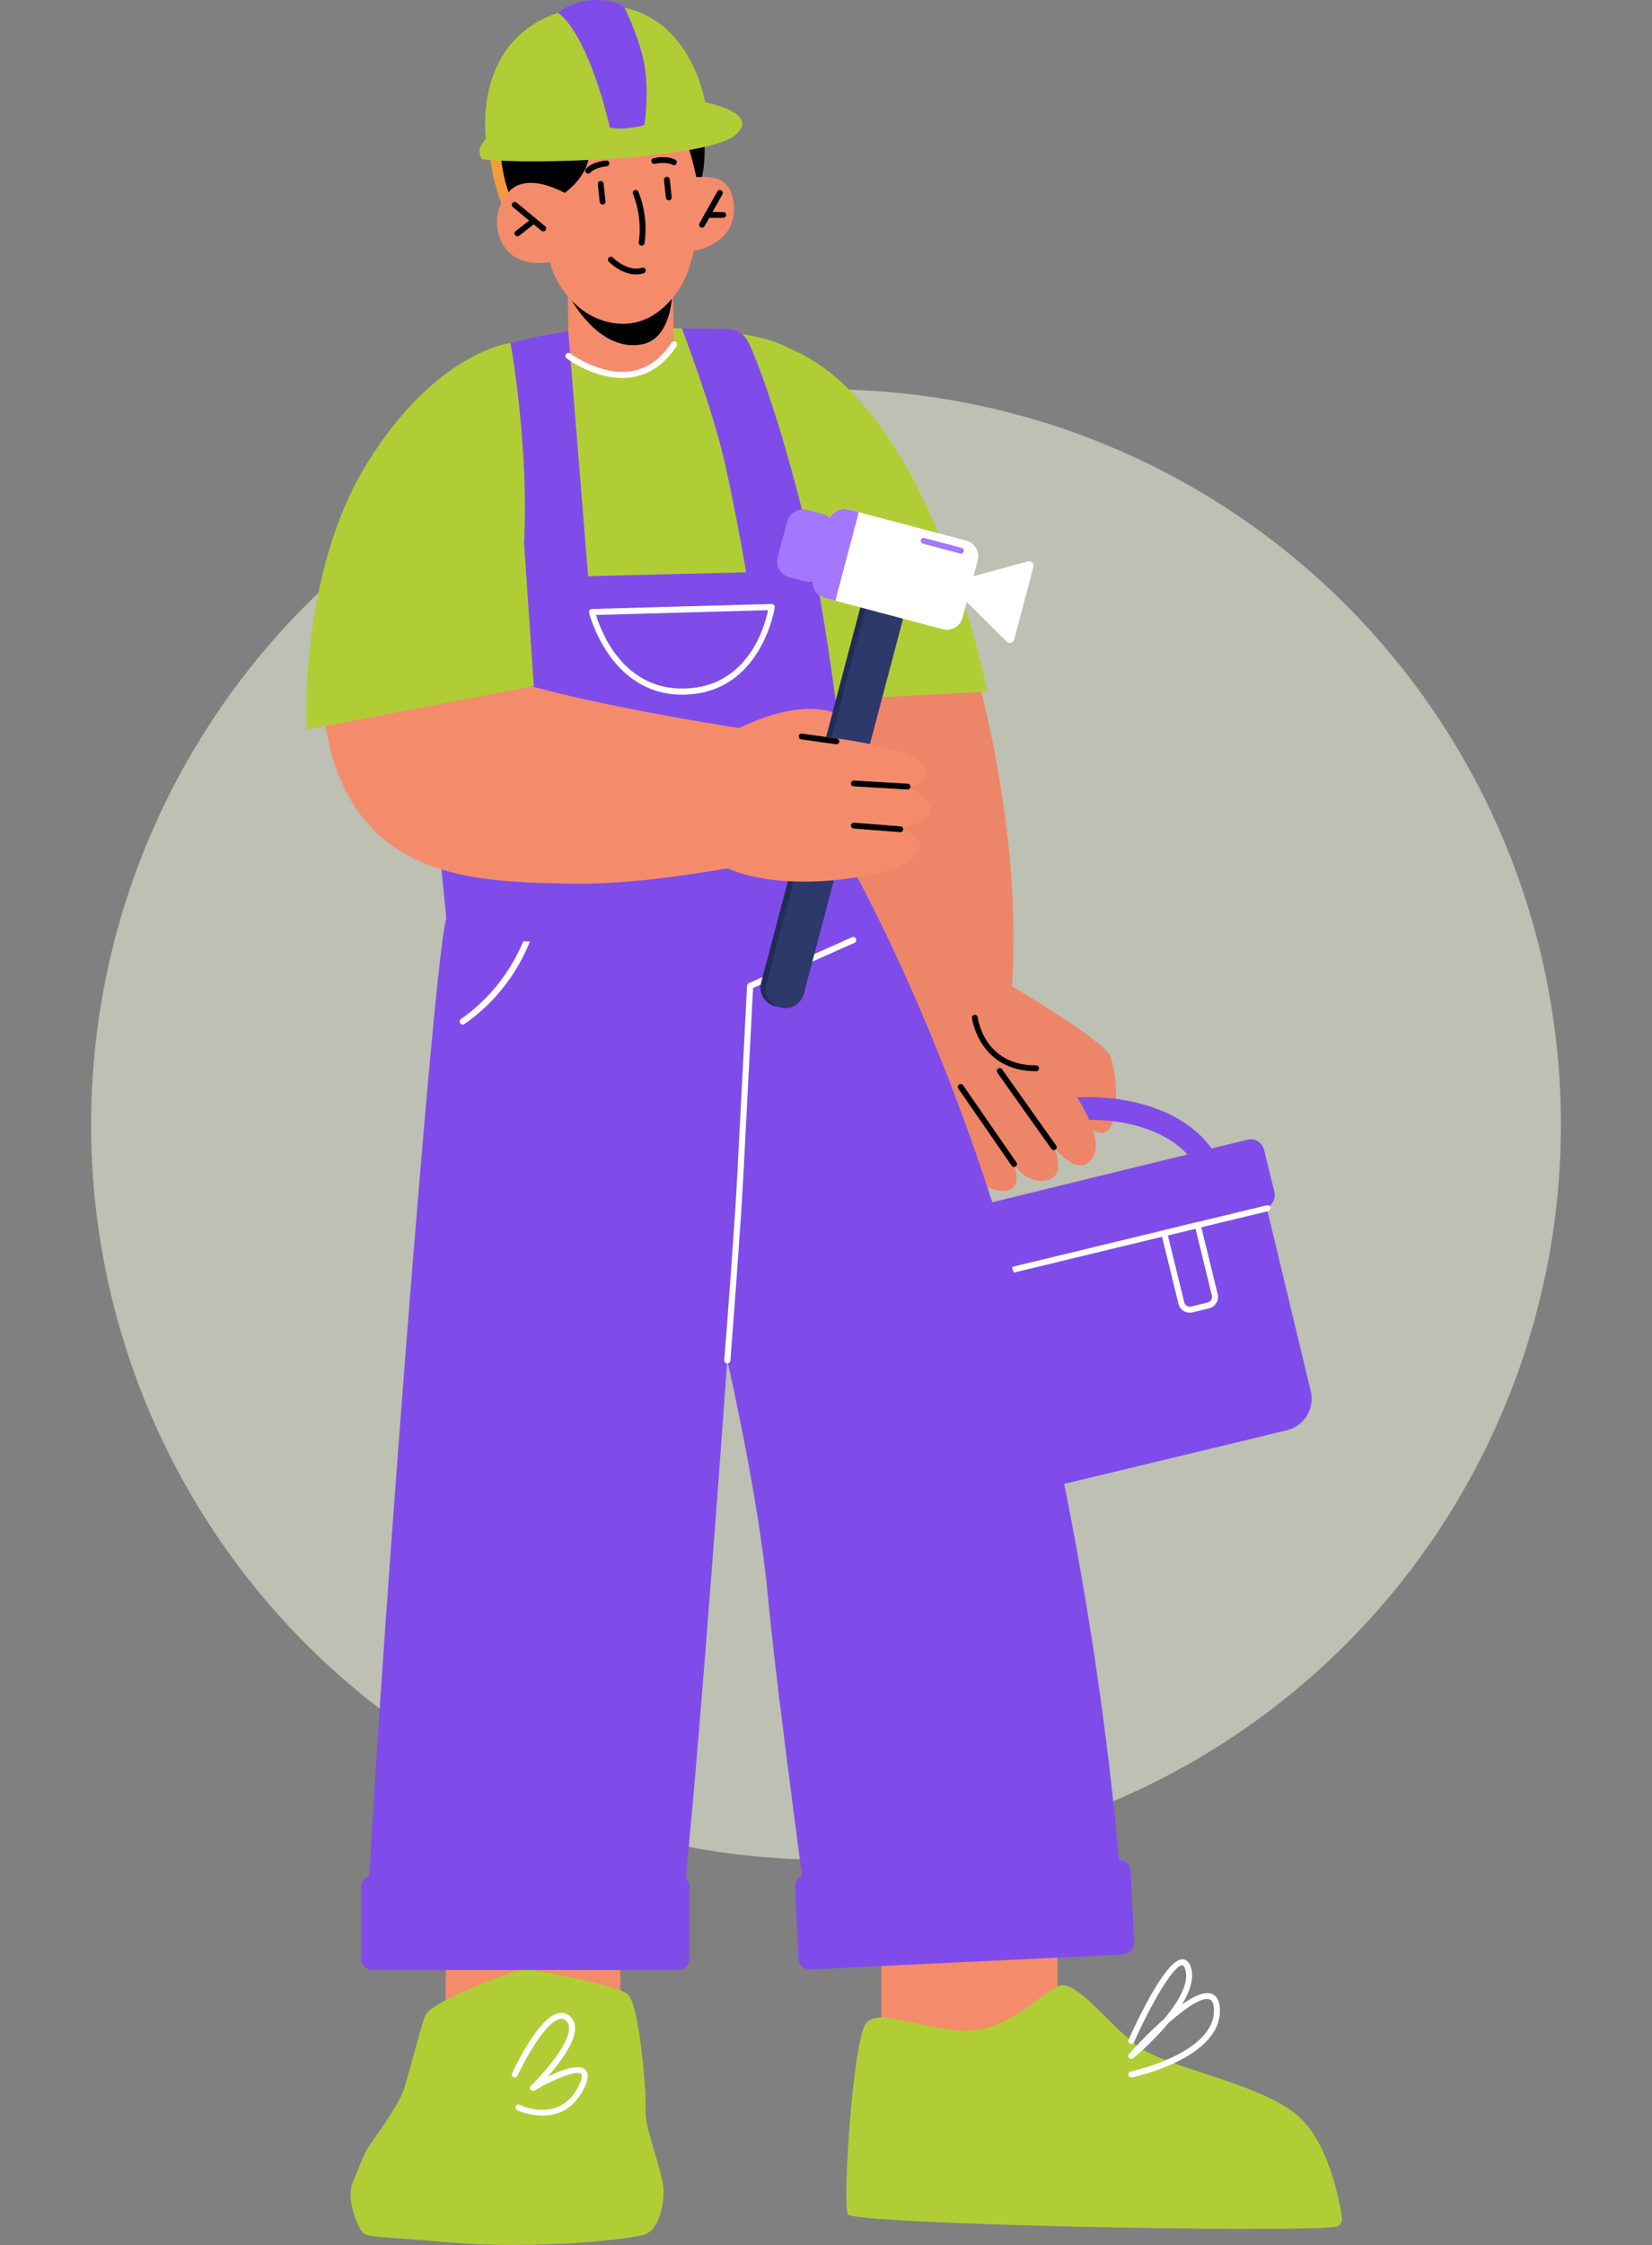
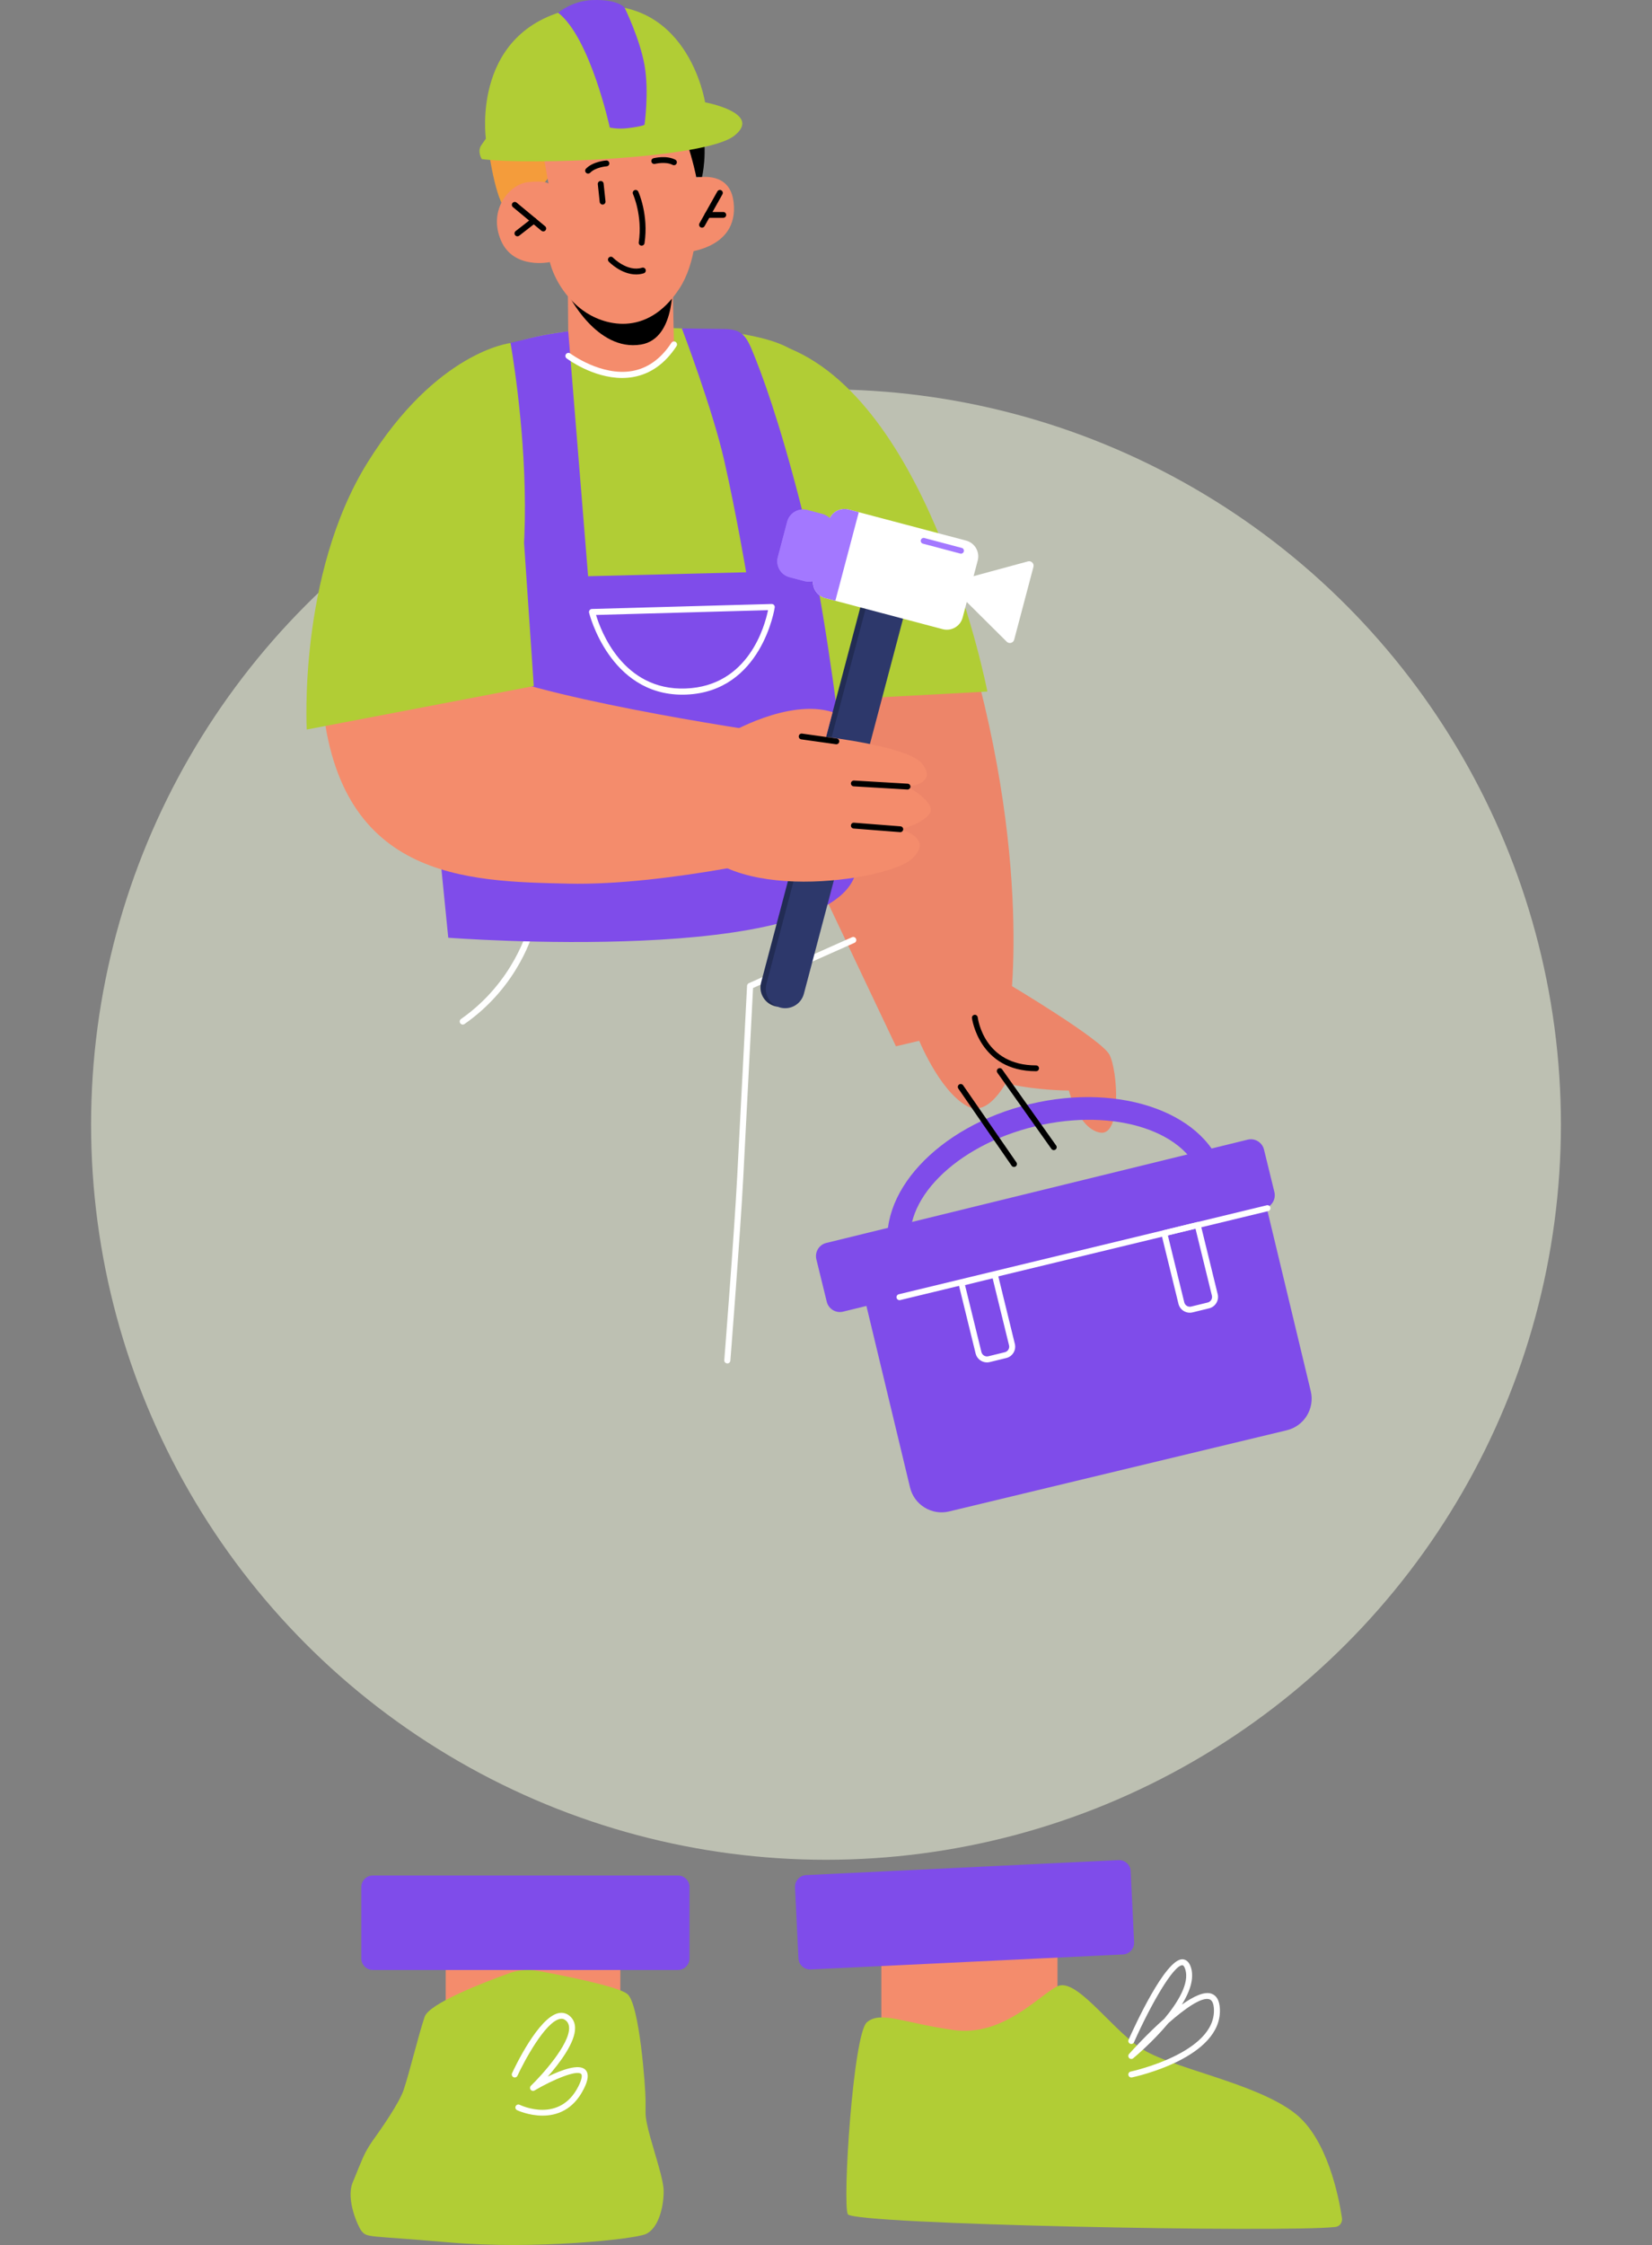
<svg xmlns="http://www.w3.org/2000/svg" width="399" height="542" viewBox="0 0 399 542" fill="none">
  <rect x="0" y="0" width="399" height="542" fill="#808080" stroke="none" />
  <g clip-path="url(#clip0_63_4630)">
    <circle cx="199.5" cy="271.5" r="177.5" fill="#FAFFE5" fill-opacity="0.5" />
    <path d="M117.91 35.371C117.91 35.371 120.03 52.714 123.91 51.246C127.792 49.78 138.703 35.979 137.635 33.155C136.569 30.334 117.91 35.371 117.91 35.371Z" fill="#F49C3B" />
    <path d="M190.869 88.043C190.869 88.043 214.608 93.761 232.045 149.358C250.292 207.537 243.586 246.187 243.586 246.187L216.391 252.601L184.617 185.638L190.869 88.043Z" fill="#ED8569" />
    <path d="M188.766 169.635L238.476 166.96C238.476 166.96 225.238 98.45 190.747 84.148L188.766 169.635Z" fill="#B1CD35" />
    <path d="M243.584 237.582C243.584 237.582 265.93 250.848 267.949 254.612C269.968 258.375 270.959 274.338 265.714 273.44C260.468 272.544 258.167 263.287 258.167 263.287C258.167 263.287 235.777 263.277 232.749 255.225C229.72 247.174 243.584 237.582 243.584 237.582Z" fill="#ED8569" />
    <path d="M214.84 303.337C211.254 288.411 226.46 271.912 248.741 266.558C271.02 261.204 292.065 268.991 295.651 283.915C299.237 298.841 284.032 315.341 261.751 320.694C239.472 326.05 218.427 318.263 214.84 303.337ZM220.204 302.049C223.079 314.017 241.14 319.975 260.461 315.331C279.782 310.688 293.16 297.173 290.285 285.205C287.408 273.237 269.349 267.279 250.029 271.922C230.708 276.566 217.329 290.081 220.204 302.049Z" fill="#7F4CEA" />
-     <path d="M223.548 366.27L305.09 346.672C309.298 345.662 311.89 341.429 310.879 337.221L298.365 285.149C297.354 280.94 293.122 278.349 288.913 279.359L207.371 298.955C203.163 299.966 200.571 304.198 201.582 308.409L214.096 360.479C215.107 364.689 219.339 367.281 223.548 366.27Z" fill="#8E647C" />
    <path d="M229.247 364.901L310.789 345.303C314.997 344.292 317.589 340.06 316.578 335.852L304.064 283.782C303.053 279.573 298.821 276.981 294.612 277.992L213.071 297.59C208.862 298.601 206.27 302.833 207.281 307.042L219.796 359.112C220.806 363.32 225.038 365.912 229.247 364.901Z" fill="#7F4CEA" />
    <path d="M203.632 316.666L305.401 291.73C307.154 291.3 308.226 289.531 307.796 287.779L305.288 277.541C304.858 275.788 303.088 274.716 301.337 275.146L199.569 300.082C197.815 300.512 196.743 302.281 197.173 304.033L199.682 314.271C200.11 316.023 201.879 317.096 203.632 316.666Z" fill="#7F4CEA" />
    <path d="M217.249 313.892C216.924 313.892 216.627 313.67 216.548 313.341C216.454 312.953 216.692 312.563 217.081 312.47L305.957 290.989C306.34 290.896 306.734 291.134 306.827 291.522C306.92 291.91 306.683 292.301 306.296 292.394L217.419 313.874C217.362 313.886 217.306 313.892 217.249 313.892Z" fill="white" />
    <path d="M287.367 316.923C286.856 316.923 286.355 316.785 285.907 316.513C285.261 316.121 284.807 315.501 284.627 314.768L280.494 297.902C280.399 297.515 280.636 297.123 281.023 297.03L289.097 295.05C289.285 295.001 289.479 295.033 289.644 295.134C289.808 295.233 289.925 295.393 289.971 295.579L294.102 312.447C294.282 313.18 294.165 313.939 293.773 314.585C293.383 315.231 292.763 315.687 292.029 315.865L288.043 316.842C287.821 316.898 287.593 316.923 287.367 316.923ZM282.069 298.26L286.032 314.423C286.119 314.783 286.341 315.087 286.658 315.279C286.973 315.471 287.345 315.528 287.702 315.439L291.689 314.462C292.047 314.373 292.35 314.151 292.543 313.836C292.735 313.521 292.79 313.149 292.703 312.792L288.742 296.626L282.069 298.26Z" fill="white" />
    <path d="M238.379 328.922C237.109 328.922 235.95 328.056 235.635 326.768L231.501 309.902C231.406 309.516 231.644 309.123 232.03 309.03L240.105 307.051C240.293 306.999 240.487 307.035 240.652 307.134C240.816 307.233 240.933 307.394 240.979 307.58L245.11 324.448C245.29 325.181 245.173 325.94 244.781 326.586C244.391 327.232 243.77 327.687 243.037 327.864L239.051 328.839C238.827 328.894 238.603 328.922 238.379 328.922ZM233.075 310.261L237.038 326.423C237.22 327.164 237.979 327.622 238.708 327.438L242.694 326.463C243.053 326.374 243.356 326.152 243.547 325.837C243.739 325.522 243.796 325.149 243.707 324.793L239.748 308.626L233.075 310.261Z" fill="white" />
-     <path d="M247.958 252.205C249.727 252.736 251.286 253.788 252.61 255.078C257.09 259.439 267.481 273.882 263.934 279.461C260.536 284.809 254.516 276.965 254.516 276.965C254.516 276.965 258.102 284.254 252.299 284.999C247.452 285.622 244.916 281.025 244.916 281.025C244.916 281.025 247.922 288.964 240.484 287.32C233.045 285.675 223.628 269.881 222.597 263.59C221.567 257.301 230.63 260.129 230.63 260.129C230.63 260.129 230.414 253.202 234.135 252.474C238.074 251.706 240.603 256.693 240.603 256.693C240.603 256.693 241.587 250.291 247.958 252.205Z" fill="#ED8569" />
    <path d="M221.648 250.408C221.648 250.408 226.709 263.285 233.587 267.048C240.464 270.81 246.167 254.668 246.167 254.668L233.557 245.523L221.648 250.408Z" fill="#ED8569" />
    <path d="M250.24 258.621C236.483 258.621 234.765 245.916 234.751 245.787C234.704 245.403 234.977 245.052 235.364 245.002C235.738 244.951 236.101 245.226 236.148 245.615C236.208 246.088 237.745 257.214 250.24 257.214C250.629 257.214 250.944 257.529 250.944 257.917C250.944 258.306 250.629 258.621 250.24 258.621Z" fill="black" />
    <path d="M212.871 467.508V493.379L255.414 491.552V467.508H212.871Z" fill="#F48C6C" />
    <path d="M107.645 464.785V488.992L149.825 487.284V464.785H107.645Z" fill="#F48C6C" />
-     <path d="M199.26 197.947C199.26 197.947 232.14 250.023 251.63 333.406C269.405 409.461 271.701 469.595 271.701 469.595L196.35 472.365C196.35 472.365 187.796 410.354 185.517 385.818C183.239 361.282 175.658 328.438 175.658 328.438C175.658 328.438 165.814 467.104 163.3 469.502C160.783 471.897 89.644 471.858 88.835 468.612C87.256 462.28 103.954 237.473 107.641 222.313C121.476 165.432 199.26 197.947 199.26 197.947Z" fill="#7F4CEA" />
    <path d="M160.29 528.999C160.29 533.271 158.853 538.157 155.915 539.387C152.976 540.618 129.189 543.18 108.376 541.369C88.451 539.625 88.721 540.344 87.252 538.533C86.535 537.61 83.531 531.148 85.138 527.013C85.241 526.809 85.309 526.569 85.412 526.363C86.232 524.279 87.086 522.262 87.702 520.827C88.317 519.46 89.069 518.162 89.957 516.898C92.111 513.924 96.383 507.774 97.477 504.595C98.911 500.357 101.099 491.199 102.569 486.891C103.68 483.685 116.746 478.637 123.043 476.368C125.225 475.581 127.567 475.391 129.847 475.811C136.208 476.98 149.331 479.572 151.544 481.425C154.449 483.852 155.919 504.015 155.919 507.056V510.098C155.919 512.935 157.867 518.539 159.131 523.187C159.473 524.348 159.747 525.442 159.951 526.433C160.153 527.427 160.29 528.281 160.29 528.999Z" fill="#B1CD35" />
    <path d="M175.669 329.173C175.203 329.137 174.9 328.785 174.932 328.378C174.956 328.073 177.353 297.601 178.051 284.095L180.434 237.998C180.448 237.72 180.617 237.474 180.87 237.364L205.779 226.275C206.149 226.109 206.585 226.275 206.752 226.65C206.918 227.022 206.752 227.458 206.379 227.623L181.883 238.527L179.523 284.173C178.825 297.696 176.426 328.188 176.402 328.493C176.372 328.88 176.049 329.173 175.669 329.173Z" fill="white" />
    <path d="M143.108 79.607C143.108 79.607 120.924 79.529 108.954 91.456C96.984 103.382 111.926 214.704 111.926 214.704C111.926 214.704 148.418 225.065 171.062 220.104C193.706 215.144 203 208.681 203 208.681C203 208.681 200.882 99.229 194.657 87.742C188.431 76.258 143.108 79.607 143.108 79.607Z" fill="#B1CD35" />
    <path d="M137.16 71.261L137.289 85.932C137.289 85.932 142.886 90.556 149.966 90.558C159.526 90.56 162.774 83.166 162.774 83.166L162.413 65.969L137.16 71.261Z" fill="#F48C6C" />
    <path d="M137.16 70.895C137.16 70.895 144.006 84.983 154.827 83.18C163.551 81.725 162.404 67.191 162.404 67.191L137.16 70.895Z" fill="black" />
    <path d="M166.774 32.594C166.774 32.594 172.024 57.546 164.087 69.667C156.149 81.785 145.513 78.448 140.71 74.882C134.233 70.071 132.806 63.273 132.806 63.273C132.806 63.273 124.044 65.171 120.993 58.051C117.787 50.574 123.161 44.403 127.551 43.971C131.942 43.539 132.469 44.33 132.469 44.33L131.043 36.309C131.043 36.309 157.277 6.146 166.774 32.594Z" fill="#F48C6C" />
    <path d="M162.738 44.396C162.738 44.396 175.968 38.483 177.179 48.785C178.582 60.719 164.296 61.069 164.296 61.069L162.738 44.396Z" fill="#F48C6C" />
    <path d="M169.55 54.966C169.433 54.966 169.316 54.936 169.207 54.877C168.868 54.687 168.748 54.257 168.938 53.918L173.257 46.22C173.447 45.881 173.872 45.758 174.216 45.95C174.555 46.141 174.676 46.571 174.486 46.909L170.166 54.607C170.035 54.837 169.796 54.966 169.55 54.966Z" fill="black" />
    <path d="M131.211 55.868C131.053 55.868 130.892 55.814 130.761 55.705L123.88 50.001C123.581 49.753 123.539 49.309 123.787 49.01C124.034 48.709 124.48 48.667 124.777 48.917L131.659 54.621C131.958 54.869 132 55.313 131.752 55.612C131.613 55.781 131.413 55.868 131.211 55.868Z" fill="black" />
    <path d="M124.969 57.051C124.761 57.051 124.553 56.958 124.415 56.779C124.175 56.472 124.23 56.031 124.538 55.791L128.493 52.712C128.798 52.472 129.241 52.527 129.481 52.834C129.721 53.142 129.665 53.583 129.358 53.823L125.403 56.902C125.273 57.001 125.122 57.051 124.969 57.051Z" fill="black" />
    <path d="M174.689 52.59H170.887C170.499 52.59 170.184 52.275 170.184 51.887C170.184 51.499 170.499 51.184 170.887 51.184H174.689C175.078 51.184 175.393 51.499 175.393 51.887C175.393 52.275 175.078 52.59 174.689 52.59Z" fill="black" />
    <path d="M145.542 49.391C145.187 49.391 144.882 49.121 144.842 48.761L144.387 44.469C144.347 44.083 144.626 43.736 145.013 43.694C145.393 43.66 145.746 43.934 145.787 44.32L146.243 48.612C146.285 48.998 146.003 49.345 145.617 49.387C145.591 49.389 145.566 49.391 145.542 49.391Z" fill="black" />
-     <path d="M161.526 48.379C161.172 48.379 160.867 48.11 160.827 47.749L160.371 43.457C160.33 43.071 160.611 42.724 160.997 42.682C161.37 42.649 161.733 42.922 161.772 43.309L162.228 47.6C162.267 47.987 161.988 48.334 161.602 48.375C161.578 48.377 161.552 48.379 161.526 48.379Z" fill="black" />
    <path d="M154.974 59.313C154.938 59.313 154.904 59.311 154.869 59.305C154.484 59.248 154.219 58.889 154.276 58.505C155.227 52.105 152.907 46.907 152.883 46.856C152.723 46.503 152.879 46.085 153.232 45.922C153.587 45.762 154.003 45.919 154.165 46.269C154.268 46.495 156.686 51.883 155.669 58.711C155.618 59.061 155.317 59.313 154.974 59.313Z" fill="black" />
    <path d="M162.775 39.887C162.666 39.887 162.555 39.861 162.45 39.805C160.776 38.929 158.218 39.56 158.194 39.566C157.814 39.661 157.435 39.433 157.338 39.056C157.243 38.68 157.469 38.297 157.845 38.2C157.972 38.171 160.944 37.43 163.102 38.555C163.447 38.735 163.58 39.159 163.399 39.504C163.275 39.748 163.029 39.887 162.775 39.887Z" fill="black" />
    <path d="M142.04 41.911C141.864 41.911 141.685 41.844 141.549 41.711C141.269 41.44 141.265 40.994 141.537 40.716C143.237 38.975 146.294 38.753 146.423 38.745C146.781 38.711 147.144 39.01 147.172 39.399C147.199 39.785 146.906 40.122 146.518 40.15C146.492 40.152 143.867 40.348 142.545 41.699C142.406 41.84 142.222 41.911 142.04 41.911Z" fill="black" />
-     <path d="M136.398 46.567C136.398 46.567 142.77 42.257 142.388 35.718C142.006 29.18 140.569 27.511 140.569 27.511C140.569 27.511 147.126 30.997 155.277 28.54C164.501 25.76 167.818 16.881 162.789 13.423C157.181 9.569 145.323 11.2 145.323 11.2C145.323 11.2 135.316 8.141 126.004 19.479C116.693 30.816 122.855 46.442 122.855 46.442C122.855 46.442 126.037 41.211 136.398 46.567Z" fill="black" />
    <path d="M153.635 66.257C150.063 66.257 147.18 63.319 147.037 63.172C146.767 62.893 146.775 62.449 147.055 62.178C147.336 61.908 147.78 61.916 148.049 62.194C148.083 62.229 151.519 65.725 155.066 64.637C155.442 64.524 155.832 64.732 155.945 65.104C156.058 65.477 155.85 65.869 155.478 65.984C154.852 66.176 154.233 66.257 153.635 66.257Z" fill="black" />
    <path d="M161.979 17.684C161.979 17.684 168.111 23.289 169.548 30.119C170.986 36.949 169.548 42.735 169.548 42.735L168.166 42.717C168.166 42.717 164.861 26.154 159.516 24.634C154.17 23.115 161.979 17.684 161.979 17.684Z" fill="black" />
    <path d="M111.77 247.356C111.537 247.356 111.309 247.245 111.164 247.041C110.93 246.706 111.014 246.248 111.346 246.012C124.174 237.068 127.529 224.046 127.562 223.915C127.66 223.519 128.066 223.281 128.456 223.376C128.852 223.473 129.092 223.874 128.995 224.27C128.858 224.825 125.49 237.95 112.191 247.225C112.064 247.312 111.917 247.356 111.77 247.356Z" fill="white" />
    <path d="M322.554 537.645C323.575 537.528 324.278 536.537 324.12 535.473C323.363 530.43 320.605 516.324 312.764 510.214C303.128 502.704 282.708 499.389 275.355 494.364C268.002 489.339 259.89 477.391 255.406 479.541C250.92 481.691 242.352 491.792 230.281 490.1C218.21 488.408 212.68 485.373 209.367 488.244C206.054 491.113 203.425 532.112 204.776 534.581C206.124 537.048 310.323 539.051 322.554 537.645Z" fill="#B1CD35" />
    <path d="M273.236 501.56C272.904 501.56 272.604 501.328 272.533 500.987C272.45 500.599 272.7 500.215 273.09 500.131C273.294 500.09 293.659 495.655 293.193 485.081C293.134 483.723 292.775 482.919 292.129 482.689C290.306 482.037 286.29 484.819 282.179 488.455C278.382 493.01 274.045 496.634 273.698 496.92C273.405 497.161 272.981 497.134 272.717 496.866C272.456 496.593 272.448 496.165 272.698 495.885C273.441 495.051 277.09 491.011 281.204 487.377C284.533 483.382 287.342 478.77 286.268 475.427C286.153 475.072 285.912 474.476 285.573 474.456C283.419 474.456 277.972 483.87 273.896 493.038C273.736 493.404 273.31 493.569 272.945 493.406C272.581 493.244 272.416 492.818 272.579 492.455C274.027 489.194 281.43 473.016 285.569 473.016C286.282 473.053 287.142 473.422 287.643 474.989C288.494 477.638 287.374 480.834 285.456 483.959C288.262 481.968 290.901 480.719 292.613 481.332C293.865 481.777 294.547 483.02 294.634 485.021C295.153 496.811 274.275 501.358 273.385 501.546C273.336 501.554 273.286 501.56 273.236 501.56Z" fill="white" />
    <path d="M131.037 510.769C127.67 510.769 124.938 509.479 124.885 509.451C124.526 509.277 124.377 508.847 124.552 508.49C124.724 508.13 125.154 507.979 125.515 508.153C125.907 508.345 135.136 512.671 139.674 503.745C140.609 501.906 140.641 500.969 140.358 500.701C139.303 499.703 133.694 501.999 129.099 504.696C128.782 504.878 128.38 504.799 128.16 504.507C127.94 504.216 127.97 503.806 128.233 503.552C130.831 501.04 137.554 493.629 137.455 489.577C137.437 488.832 137.187 488.26 136.692 487.824C136.246 487.435 135.778 487.307 135.21 487.428C131.667 488.179 126.626 497.576 124.982 501.135C124.813 501.5 124.385 501.656 124.025 501.488C123.662 501.321 123.506 500.893 123.672 500.533C124.308 499.156 130.026 487.051 134.909 486.017C135.919 485.809 136.858 486.056 137.641 486.742C138.445 487.445 138.868 488.391 138.895 489.544C138.98 493.071 135.162 498.09 132.299 501.345C135.632 499.73 139.799 498.195 141.342 499.651C142.713 500.943 141.39 503.544 140.956 504.398C138.372 509.489 134.39 510.769 131.037 510.769Z" fill="white" />
    <path d="M254.516 277.672C254.297 277.672 254.079 277.567 253.942 277.376L240.888 258.981C240.662 258.664 240.738 258.224 241.055 257.998C241.374 257.776 241.812 257.853 242.035 258.165L255.089 276.56C255.315 276.877 255.24 277.317 254.923 277.543C254.8 277.628 254.657 277.672 254.516 277.672Z" fill="black" />
    <path d="M244.913 281.735C244.689 281.735 244.469 281.628 244.333 281.432L231.461 262.814C231.239 262.495 231.321 262.056 231.64 261.836C231.961 261.614 232.398 261.697 232.618 262.014L245.49 280.631C245.712 280.951 245.63 281.39 245.311 281.61C245.19 281.694 245.05 281.735 244.913 281.735Z" fill="black" />
    <path d="M206.62 210.927C206.62 210.927 201.467 153.179 193.194 121.078C188.185 101.638 184.066 90.298 181.504 84.227C179.972 80.595 178.619 79.422 174.678 79.422L164.682 79.277C164.682 79.277 172.086 98.66 174.943 111.285C177.801 123.911 180.218 138.165 180.218 138.165L142.04 139.116L137.243 79.981C137.243 79.981 132.242 80.559 127.772 81.683C123.301 82.806 123.301 82.806 123.301 82.806C123.301 82.806 136.904 157.476 110.341 171.539C83.778 185.599 105.373 197.41 105.373 197.41L108.266 226.392C108.266 226.396 200.123 233.407 206.62 210.927Z" fill="#7F4CEA" />
    <path d="M163.743 475.603H90.05C88.51 475.603 87.262 474.355 87.262 472.815V455.585C87.262 454.045 88.51 452.797 90.05 452.797H163.743C165.282 452.797 166.531 454.045 166.531 455.585V472.815C166.531 474.355 165.282 475.603 163.743 475.603Z" fill="#7F4CEA" />
    <path d="M271.231 471.856L195.794 475.478C194.238 475.553 192.915 474.353 192.841 472.795L192.019 455.652C191.944 454.097 193.146 452.773 194.702 452.7L270.139 449.078C271.694 449.002 273.018 450.203 273.091 451.76L273.913 468.904C273.987 470.459 272.786 471.783 271.231 471.856Z" fill="#7F4CEA" />
    <path d="M114.925 87C114.925 87 73.915 110.843 77.664 166.963C80.706 212.508 112.757 212.765 137.166 213.334C161.574 213.903 195.228 205.62 195.228 205.62L191.931 177.807C191.931 177.807 143.235 171.11 120.025 163.158C97.883 155.571 114.925 87 114.925 87Z" fill="#F48C6C" />
    <path d="M116.369 38.411C116.369 38.411 115.18 36.561 116.266 35.019C117.352 33.477 117.352 33.477 117.352 33.477C117.352 33.477 113.512 6.427 139.785 1.854C166.059 -2.717 170.29 24.7 170.29 24.7C170.29 24.7 184.33 27.291 177.328 32.788C170.325 38.285 128.113 39.941 116.369 38.411Z" fill="#B1CD35" />
    <path d="M134.82 3.088C134.82 3.088 138.137 0.156 143.196 0.011C149.515 -0.169 150.88 1.895 150.88 1.895C150.88 1.895 154.536 9.35 155.669 15.748C156.802 22.148 155.669 30.105 155.669 30.105C155.669 30.105 155.296 30.499 151.611 30.943C149.118 31.242 147.278 30.791 147.278 30.791C147.278 30.791 142.564 9.118 134.82 3.088Z" fill="#7F4CEA" />
    <path d="M74.086 176.13C74.086 176.13 71.97 138.708 88.733 111.723C105.494 84.738 123.303 82.824 123.303 82.824L128.92 165.638L74.086 176.13Z" fill="#B1CD35" />
    <path d="M164.783 167.713C147.212 167.713 142.325 148.129 142.278 147.929C142.226 147.713 142.276 147.485 142.411 147.308C142.545 147.132 142.753 147.025 142.975 147.021L186.367 145.816C186.59 145.83 186.793 145.9 186.937 146.062C187.082 146.225 187.149 146.443 187.117 146.657C187.088 146.861 183.981 167.022 165.675 167.697C165.375 167.707 165.076 167.713 164.783 167.713ZM143.956 148.468C145.101 152.284 150.469 166.802 165.619 166.221C180.785 165.662 184.73 151.101 185.501 147.312L143.956 148.468Z" fill="white" />
    <path d="M187.155 242.92C189.654 243.58 192.214 242.092 192.876 239.593L218.466 142.862C219.125 140.363 217.637 137.803 215.139 137.141C212.64 136.48 210.08 137.97 209.418 140.468L183.828 237.2C183.168 239.698 184.657 242.26 187.155 242.92Z" fill="#222C54" />
    <path d="M188.437 243.255C190.936 243.915 193.496 242.427 194.157 239.928L219.748 143.197C220.407 140.699 218.919 138.139 216.421 137.477C213.922 136.817 211.362 138.305 210.7 140.804L185.11 237.535C184.448 240.033 185.938 242.593 188.437 243.255Z" fill="#2D386B" />
    <path d="M200.136 125.813L196.496 139.57C196.428 139.828 196.383 140.069 196.375 140.323C196.258 142.176 197.467 143.909 199.319 144.399L227.678 151.9C229.788 152.459 231.944 151.203 232.502 149.095L236.142 135.338C236.701 133.227 235.445 131.072 233.337 130.513L204.978 123.011C203.126 122.522 201.218 123.429 200.403 125.098C200.284 125.323 200.203 125.557 200.136 125.813Z" fill="white" />
    <path d="M190.124 125.952L187.864 134.5C187.305 136.611 188.555 138.786 190.665 139.343L194.335 140.314C195.013 140.494 195.722 140.484 196.374 140.324C197.692 139.945 198.809 138.907 199.184 137.494L201.444 128.946C201.819 127.534 201.359 126.077 200.402 125.098C199.917 124.637 199.304 124.278 198.625 124.098L194.955 123.127C192.845 122.57 190.683 123.842 190.124 125.952Z" fill="#A378FF" />
    <path d="M230.244 142.103C229.656 141.519 229.921 140.516 230.722 140.298L239.5 137.917L248.277 135.535C249.078 135.317 249.815 136.048 249.603 136.851L247.277 145.644L244.951 154.436C244.739 155.238 243.738 155.51 243.149 154.925L236.698 148.515L230.244 142.103Z" fill="white" />
    <path d="M190.124 125.952L187.864 134.499C187.305 136.61 188.555 138.785 190.665 139.342L194.335 140.313C195.013 140.493 195.722 140.483 196.374 140.323C196.257 142.176 197.466 143.909 199.318 144.399L201.757 145.045L207.416 123.657L204.977 123.011C203.125 122.522 201.216 123.429 200.402 125.098C199.917 124.636 199.304 124.277 198.625 124.097L194.955 123.126C192.845 122.569 190.683 123.841 190.124 125.952Z" fill="#A378FF" />
    <path d="M232.107 133.667C232.048 133.667 231.986 133.659 231.927 133.643L222.908 131.255C222.531 131.156 222.307 130.77 222.406 130.395C222.505 130.021 222.896 129.793 223.266 129.896L232.286 132.282C232.662 132.381 232.886 132.767 232.785 133.141C232.704 133.456 232.42 133.667 232.107 133.667Z" fill="#A378FF" />
    <path d="M175.753 177.24C175.753 177.24 190.366 168.532 201.104 171.926L199.519 177.916C199.519 177.916 219.432 180.22 222.703 184.365C226.642 189.356 219.196 189.909 219.196 189.909C219.196 189.909 226.399 193.856 224.506 196.456C222.612 199.056 217.445 200.213 217.445 200.213C217.445 200.213 225.959 202.38 220.04 207.512C214.122 212.644 174.576 218.705 166.403 201.259C162.367 192.642 175.753 177.24 175.753 177.24Z" fill="#F48C6C" />
    <path d="M219.193 190.612C219.149 190.61 206.181 189.847 206.181 189.847C205.792 189.825 205.497 189.491 205.521 189.102C205.543 188.714 205.895 188.423 206.264 188.442L219.234 189.205C219.623 189.227 219.918 189.562 219.896 189.95C219.872 190.323 219.563 190.612 219.193 190.612Z" fill="black" />
    <path d="M217.442 200.907C217.387 200.905 206.168 200.029 206.168 200.029C205.781 199.999 205.49 199.661 205.522 199.272C205.55 198.886 205.873 198.577 206.279 198.626L217.498 199.5C217.884 199.53 218.175 199.869 218.144 200.257C218.116 200.626 217.807 200.907 217.442 200.907Z" fill="black" />
    <path d="M202.002 179.69C201.968 179.69 201.937 179.688 201.903 179.682L193.528 178.503C193.143 178.45 192.874 178.093 192.929 177.709C192.983 177.322 193.343 177.049 193.724 177.11L202.099 178.289C202.484 178.343 202.753 178.697 202.698 179.084C202.648 179.434 202.347 179.69 202.002 179.69Z" fill="black" />
    <path d="M150.254 91.251C143.212 91.251 137.137 86.735 136.852 86.521C136.527 86.275 136.462 85.814 136.707 85.489C136.953 85.164 137.415 85.1 137.74 85.344C137.815 85.4 145.212 90.872 152.66 89.575C156.439 88.915 159.635 86.622 162.163 82.762C162.387 82.424 162.844 82.326 163.185 82.55C163.526 82.774 163.621 83.23 163.397 83.573C160.635 87.789 157.104 90.3 152.906 91.029C152.014 91.181 151.126 91.251 150.254 91.251Z" fill="white" />
  </g>
  <defs>
    <clipPath id="clip0_63_4630">
      <rect width="399" height="542" fill="white" />
    </clipPath>
  </defs>
</svg>